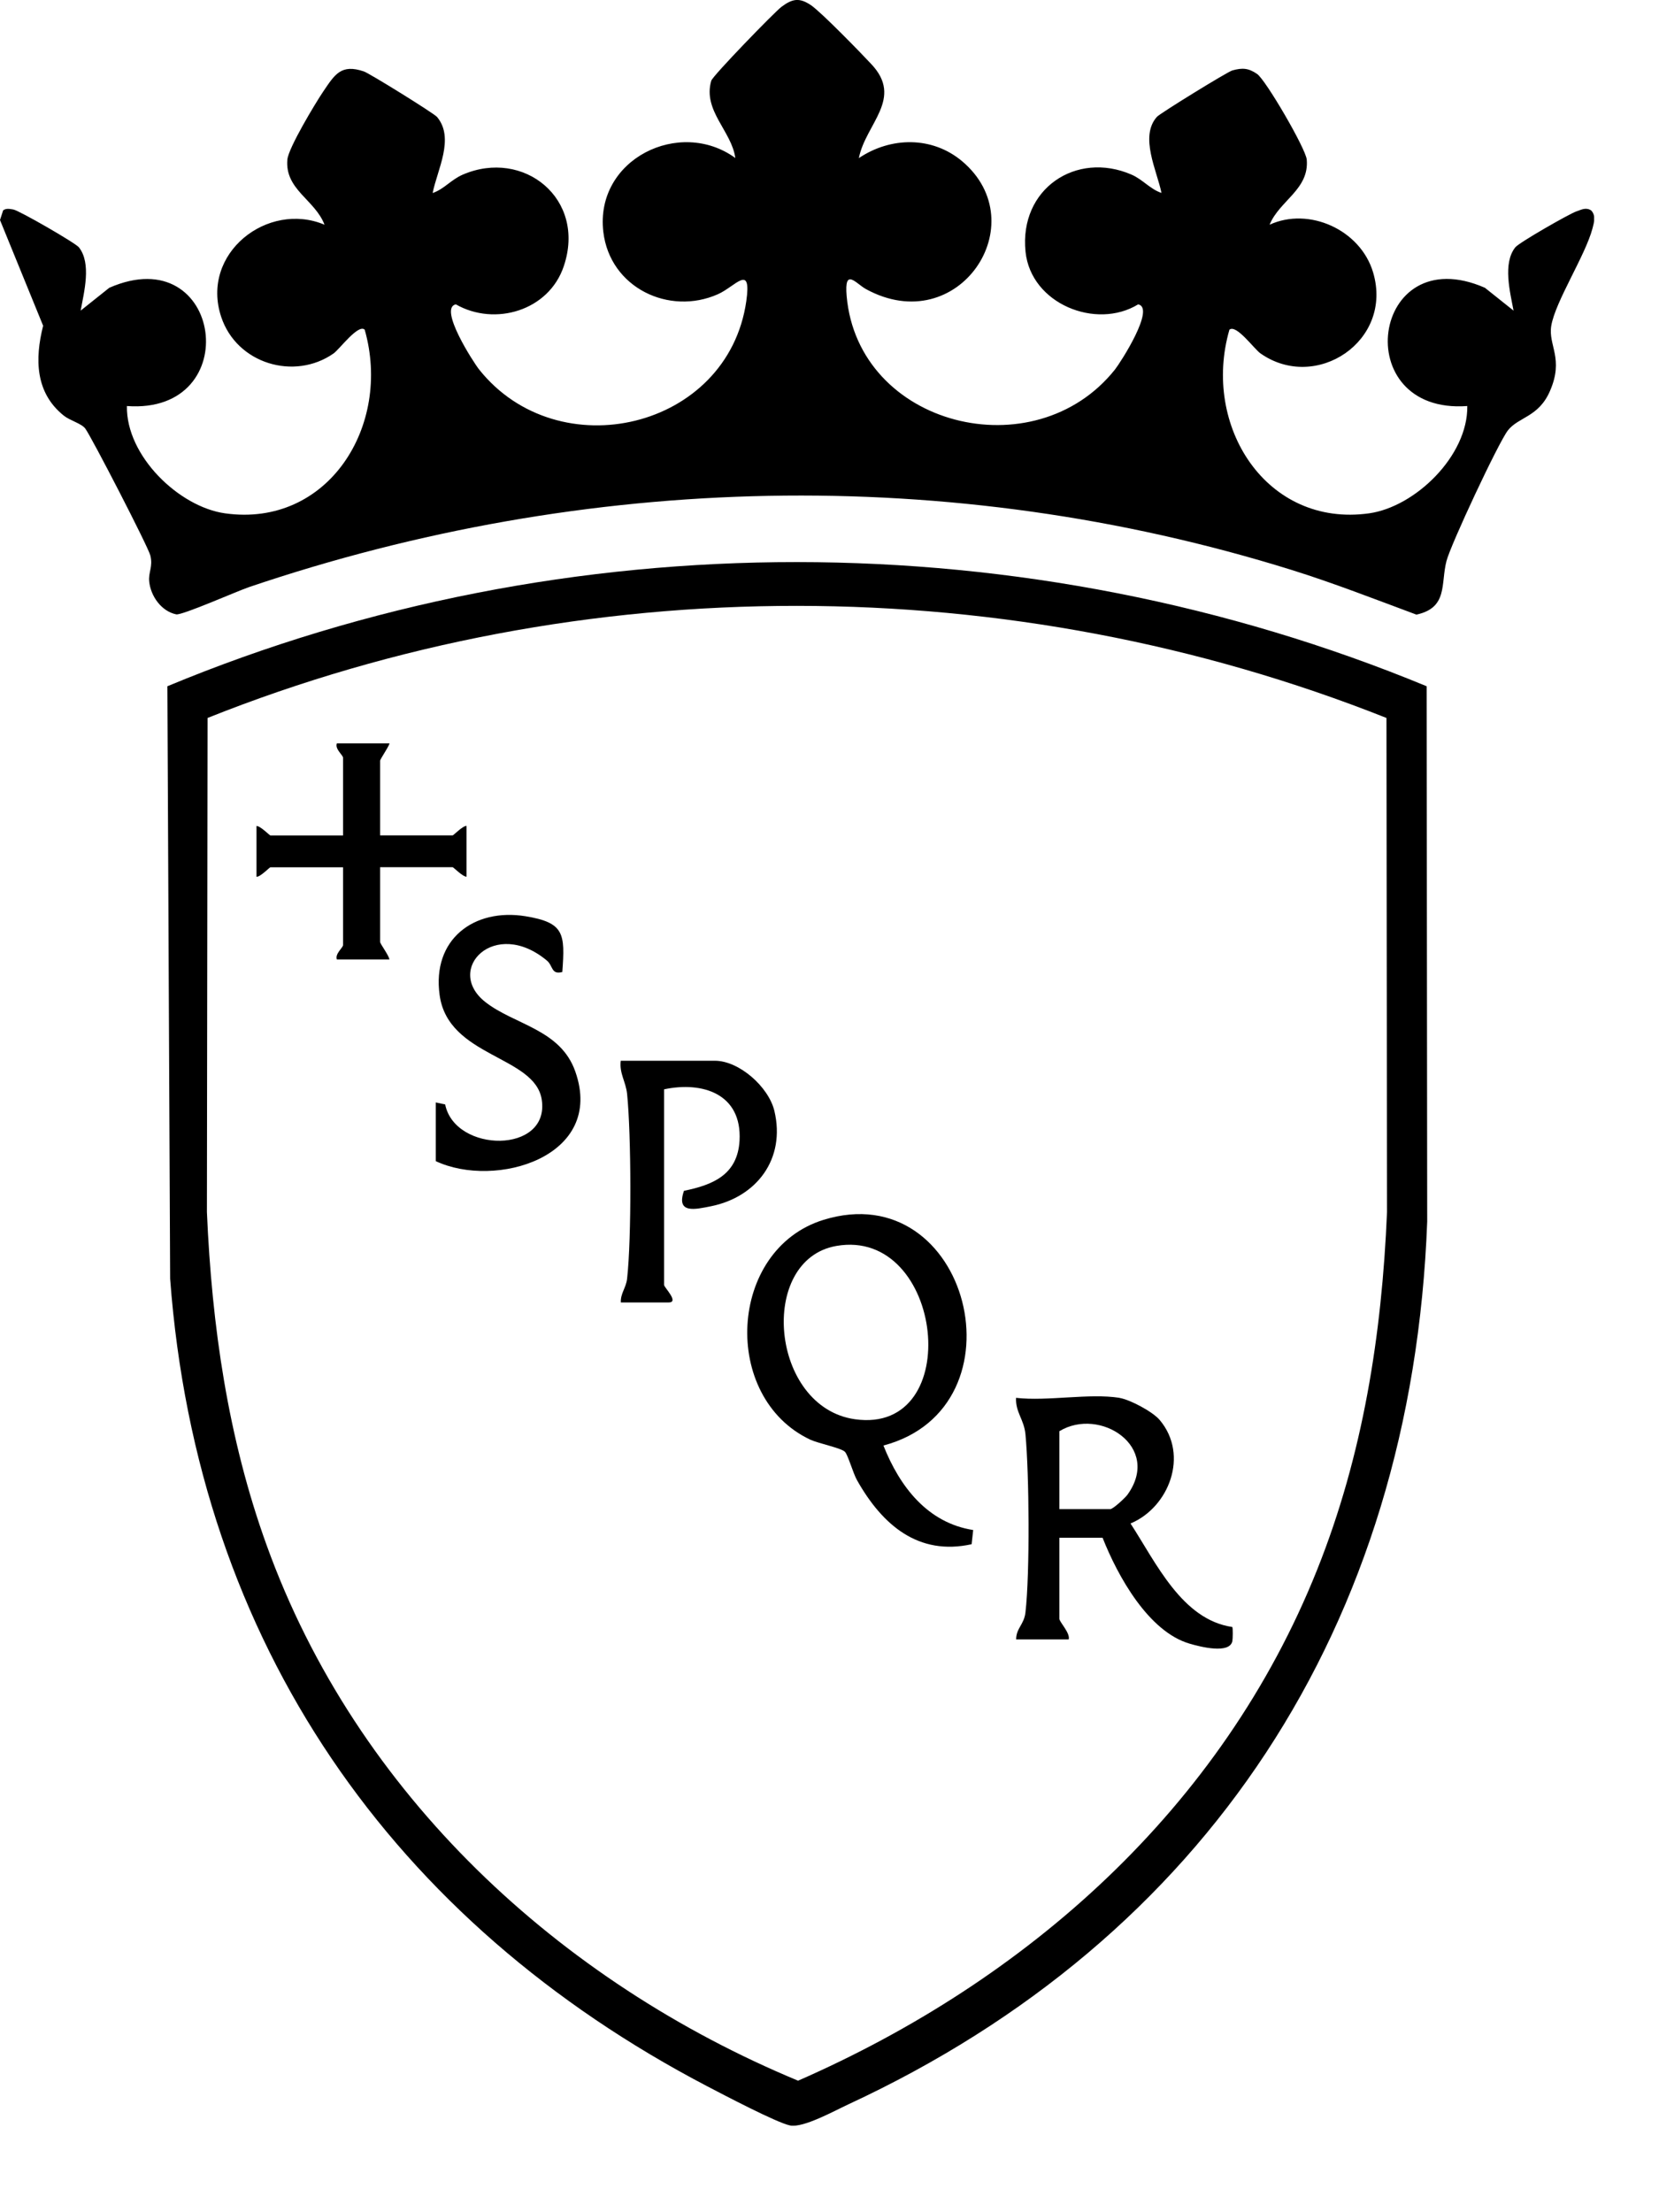
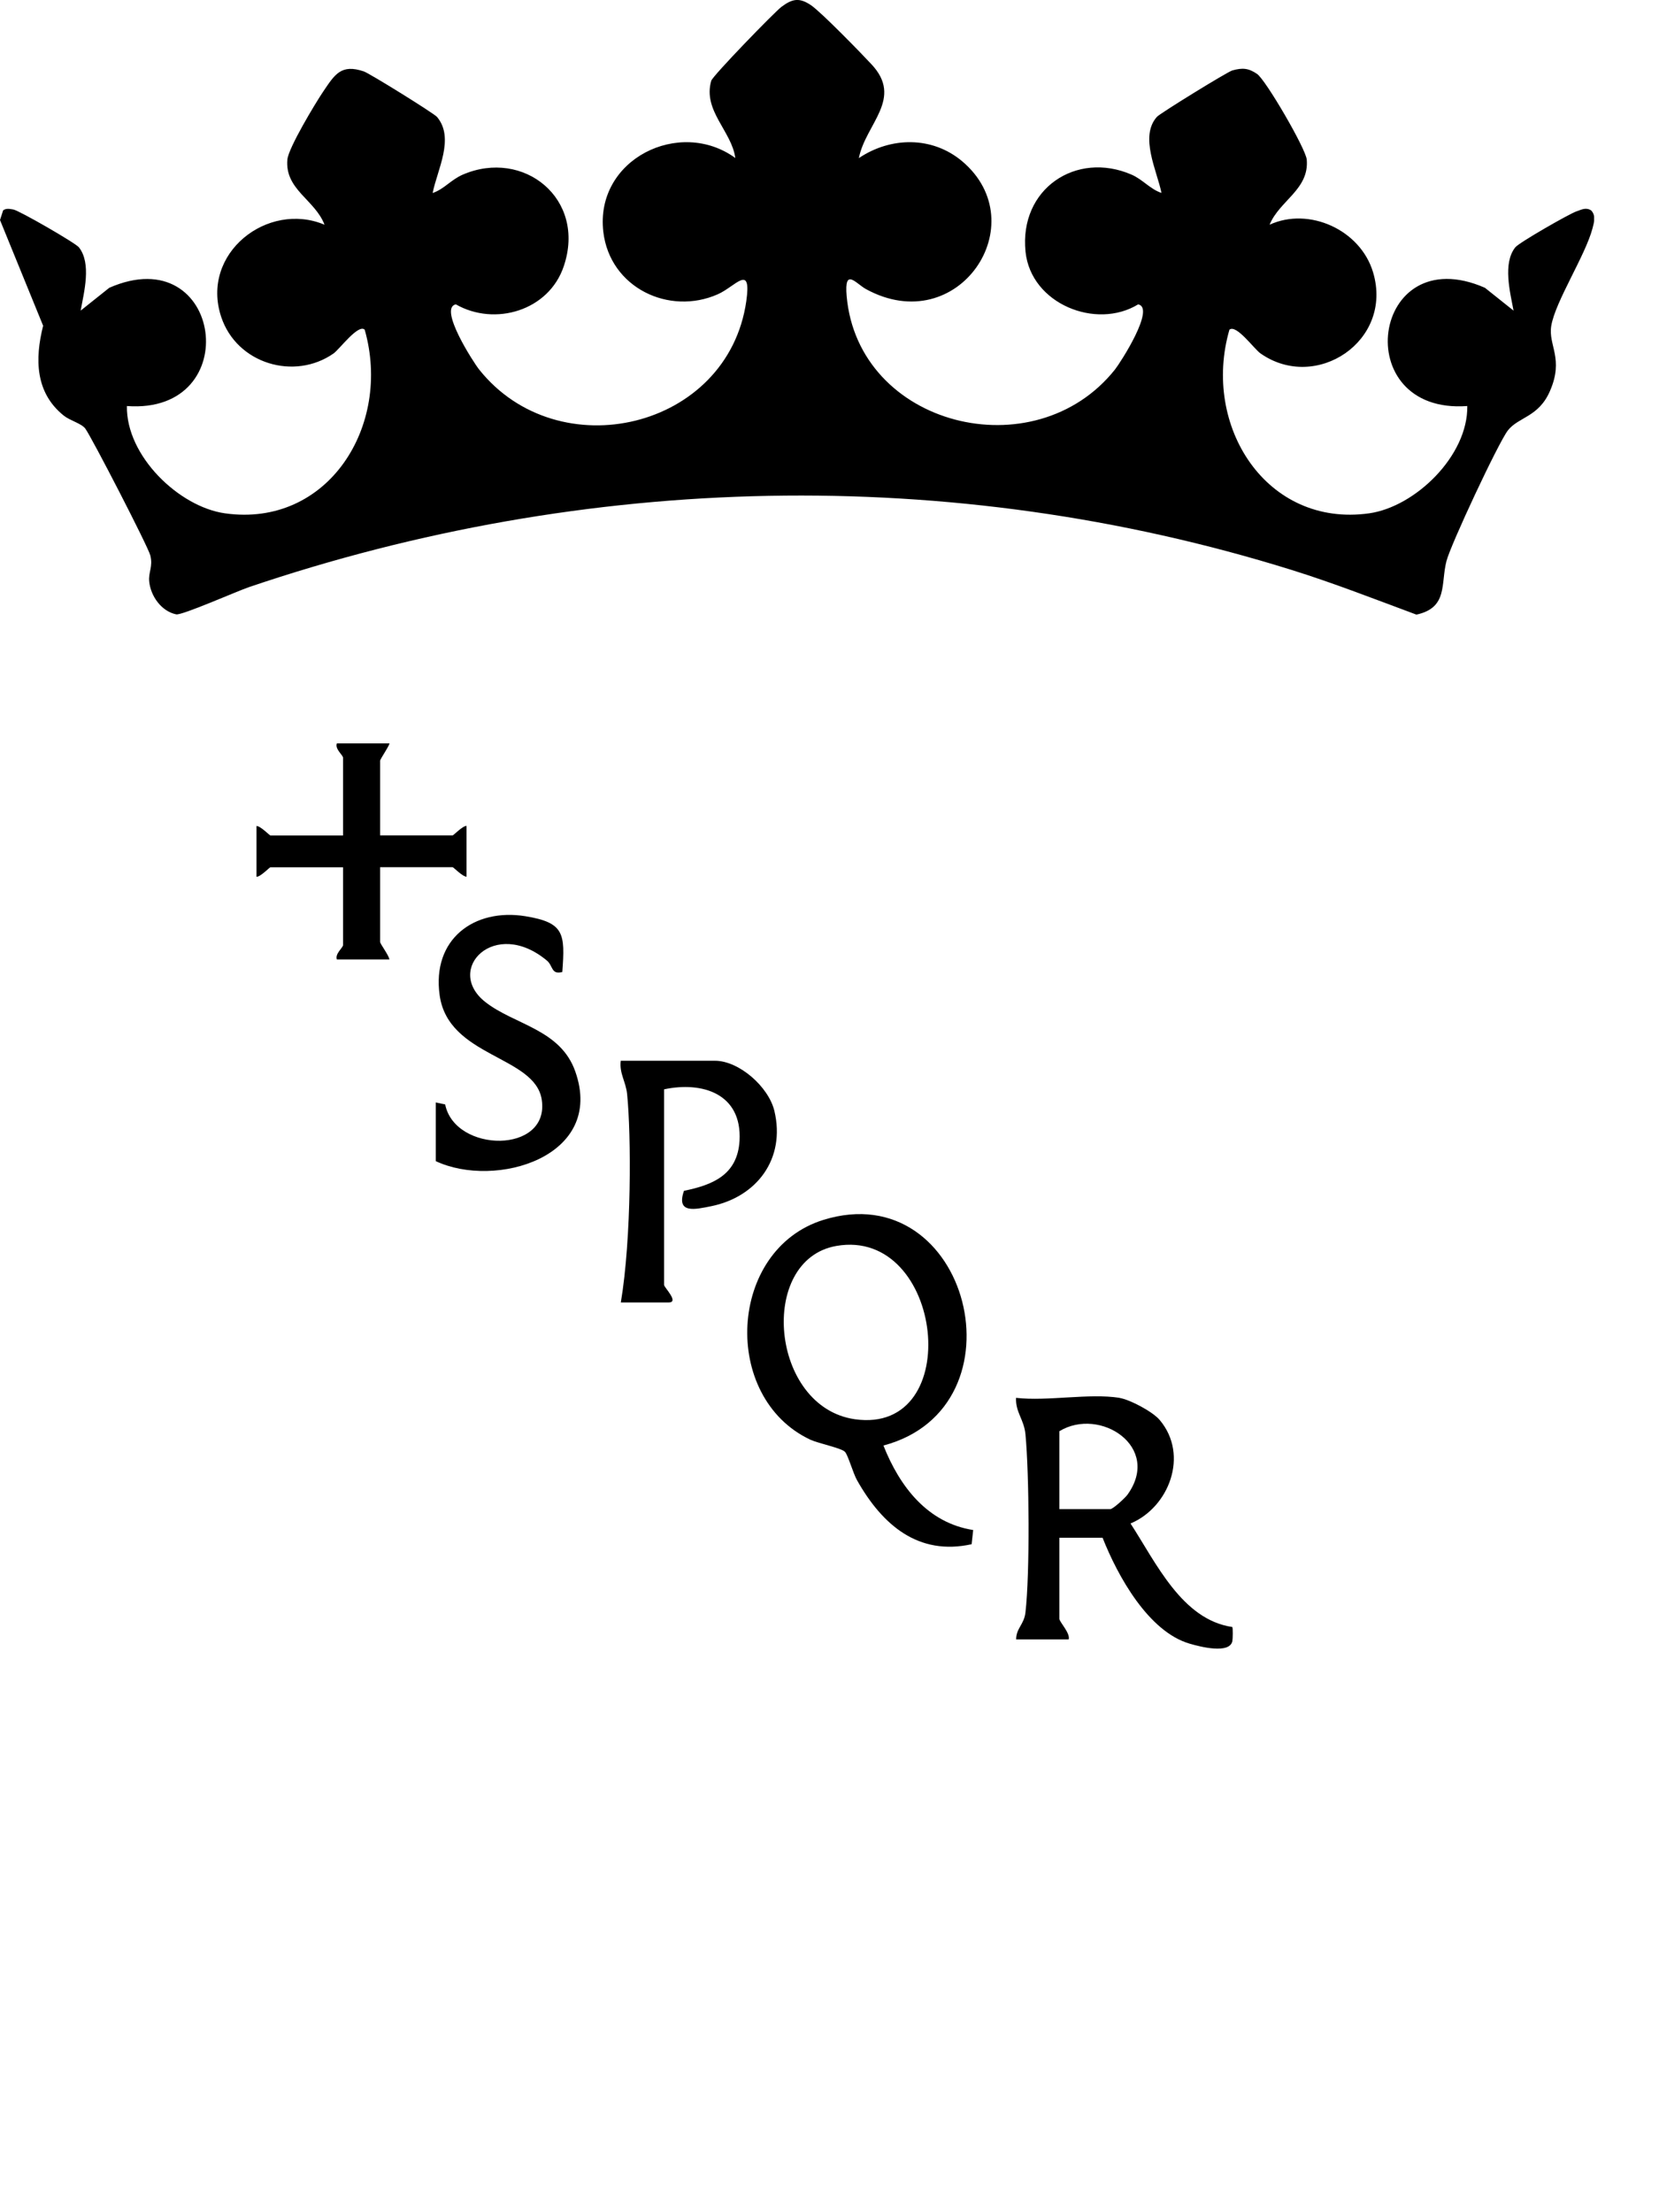
<svg xmlns="http://www.w3.org/2000/svg" fill="none" height="100%" overflow="visible" preserveAspectRatio="none" style="display: block;" viewBox="0 0 18 24" width="100%">
  <g clip-path="url(#clip0_0_70)" id="Livello_1">
    <path d="M9.319 1.715C9.664 1.483 10.115 1.476 10.44 1.75C11.236 2.423 10.4 3.686 9.395 3.136C9.284 3.074 9.159 2.898 9.186 3.211C9.31 4.626 11.225 5.106 12.098 4.008C12.16 3.929 12.539 3.34 12.349 3.302C11.893 3.581 11.186 3.297 11.127 2.732C11.056 2.048 11.677 1.635 12.276 1.894C12.402 1.949 12.478 2.052 12.602 2.093C12.553 1.852 12.361 1.48 12.553 1.267C12.589 1.228 13.317 0.779 13.371 0.764C13.48 0.734 13.545 0.738 13.639 0.802C13.732 0.865 14.166 1.609 14.178 1.731C14.207 2.055 13.881 2.177 13.775 2.438C14.2 2.242 14.76 2.491 14.898 2.955C15.12 3.7 14.278 4.257 13.676 3.834C13.608 3.787 13.413 3.514 13.339 3.577C13.037 4.622 13.741 5.725 14.855 5.569C15.354 5.499 15.928 4.946 15.92 4.405C14.619 4.5 14.876 2.582 16.111 3.122L16.422 3.37C16.384 3.168 16.303 2.856 16.441 2.683C16.483 2.631 17.021 2.323 17.102 2.294C17.157 2.276 17.204 2.246 17.263 2.282C17.317 2.337 17.296 2.411 17.279 2.476C17.201 2.773 16.875 3.27 16.831 3.535C16.796 3.747 16.971 3.889 16.817 4.242C16.694 4.527 16.475 4.522 16.36 4.67C16.256 4.805 15.739 5.91 15.694 6.087C15.63 6.333 15.713 6.593 15.368 6.668C14.918 6.501 14.469 6.325 14.01 6.182C10.314 5.031 6.357 5.13 2.7 6.37C2.576 6.412 1.974 6.678 1.912 6.665C1.754 6.633 1.636 6.471 1.619 6.31C1.608 6.207 1.662 6.149 1.631 6.026C1.608 5.932 0.992 4.739 0.925 4.649C0.882 4.593 0.761 4.564 0.692 4.509C0.382 4.261 0.377 3.894 0.468 3.534L0 2.387L0.034 2.282C0.068 2.257 0.107 2.267 0.145 2.273C0.208 2.284 0.816 2.634 0.856 2.683C0.994 2.857 0.912 3.168 0.875 3.37L1.186 3.122C2.413 2.584 2.673 4.5 1.377 4.405C1.367 4.946 1.942 5.499 2.441 5.569C3.558 5.726 4.254 4.62 3.957 3.577C3.889 3.51 3.684 3.788 3.62 3.834C3.195 4.132 2.569 3.947 2.4 3.438C2.171 2.748 2.905 2.178 3.521 2.438C3.418 2.167 3.089 2.057 3.118 1.731C3.129 1.606 3.42 1.122 3.507 0.993C3.633 0.807 3.701 0.691 3.948 0.775C4.01 0.796 4.708 1.229 4.742 1.269C4.935 1.5 4.745 1.84 4.694 2.094C4.817 2.053 4.893 1.95 5.02 1.895C5.681 1.609 6.364 2.157 6.117 2.888C5.955 3.372 5.368 3.543 4.946 3.302C4.754 3.34 5.139 3.934 5.198 4.008C6.056 5.087 7.897 4.657 8.097 3.269C8.157 2.85 7.981 3.107 7.789 3.192C7.26 3.427 6.618 3.122 6.546 2.516C6.453 1.726 7.376 1.276 7.978 1.714C7.939 1.423 7.623 1.2 7.717 0.876C7.733 0.822 8.402 0.132 8.479 0.074C8.597 -0.014 8.673 -0.029 8.8 0.057C8.913 0.135 9.336 0.569 9.453 0.695C9.807 1.069 9.393 1.342 9.319 1.713V1.715Z" fill="black" id="Vector" />
-     <path d="M15.479 7.445L15.485 13.253C15.32 17.648 13.079 21.032 9.206 22.829C9.055 22.899 8.717 23.087 8.573 23.059C8.428 23.03 7.847 22.724 7.676 22.635C4.273 20.857 2.142 17.843 1.846 13.873L1.816 7.445C6.148 5.645 11.145 5.653 15.479 7.445ZM15.043 7.789C10.97 6.172 6.324 6.163 2.252 7.789L2.245 13.149C2.298 14.383 2.473 15.6 2.892 16.761C3.87 19.477 6.082 21.502 8.659 22.573C11.136 21.489 13.255 19.627 14.292 17.027C14.787 15.788 14.993 14.487 15.049 13.149L15.043 7.789Z" fill="black" id="Vector_2" />
    <path d="M9.585 15.682C9.764 16.134 10.067 16.522 10.559 16.599L10.542 16.753C9.965 16.88 9.575 16.547 9.3 16.061C9.256 15.985 9.201 15.784 9.167 15.75C9.126 15.709 8.882 15.66 8.792 15.619C7.82 15.162 7.897 13.555 8.935 13.234C10.516 12.746 11.149 15.267 9.586 15.682H9.585ZM9.074 13.517C8.219 13.667 8.357 15.266 9.275 15.397C10.482 15.569 10.24 13.313 9.074 13.517Z" fill="black" id="Vector_3" />
    <path d="M12.148 15.166C12.259 15.184 12.508 15.315 12.584 15.407C12.903 15.787 12.683 16.354 12.266 16.528C12.544 16.955 12.824 17.571 13.37 17.651C13.378 17.66 13.376 17.778 13.371 17.804C13.342 17.947 13.023 17.866 12.908 17.832C12.461 17.702 12.128 17.101 11.963 16.683H11.494V17.562C11.494 17.596 11.615 17.718 11.595 17.786H11.025C11.025 17.664 11.111 17.625 11.126 17.494C11.175 17.074 11.167 15.988 11.126 15.559C11.11 15.398 11.017 15.321 11.024 15.165C11.367 15.204 11.817 15.113 12.147 15.165L12.148 15.166ZM11.494 16.372H12.047C12.076 16.372 12.206 16.252 12.232 16.217C12.608 15.697 11.934 15.259 11.494 15.527V16.371V16.372Z" fill="black" id="Vector_4" />
    <path d="M4.727 11.96L4.83 11.982C4.937 12.51 5.967 12.521 5.878 11.931C5.806 11.452 4.863 11.472 4.77 10.796C4.685 10.188 5.145 9.85 5.701 9.94C6.123 10.009 6.132 10.127 6.101 10.545C5.98 10.577 6.001 10.479 5.936 10.423C5.368 9.947 4.817 10.518 5.266 10.871C5.58 11.118 6.081 11.165 6.242 11.625C6.569 12.552 5.374 12.901 4.728 12.597V11.959L4.727 11.96Z" fill="black" id="Vector_5" />
-     <path d="M7.205 11.819V13.94C7.205 13.966 7.373 14.13 7.255 14.13H6.736C6.731 14.032 6.793 13.972 6.804 13.872C6.853 13.434 6.849 12.312 6.804 11.868C6.79 11.734 6.718 11.644 6.735 11.508H7.757C8.019 11.508 8.339 11.79 8.402 12.052C8.526 12.574 8.209 12.986 7.716 13.086C7.546 13.12 7.333 13.173 7.421 12.919C7.733 12.855 8.002 12.747 8.024 12.375C8.052 11.863 7.618 11.73 7.205 11.818V11.819Z" fill="black" id="Vector_6" />
+     <path d="M7.205 11.819V13.94C7.205 13.966 7.373 14.13 7.255 14.13H6.736C6.853 13.434 6.849 12.312 6.804 11.868C6.79 11.734 6.718 11.644 6.735 11.508H7.757C8.019 11.508 8.339 11.79 8.402 12.052C8.526 12.574 8.209 12.986 7.716 13.086C7.546 13.12 7.333 13.173 7.421 12.919C7.733 12.855 8.002 12.747 8.024 12.375C8.052 11.863 7.618 11.73 7.205 11.818V11.819Z" fill="black" id="Vector_6" />
    <path d="M4.225 8.062C4.237 8.072 4.124 8.236 4.124 8.253V9.063H4.911C4.921 9.063 5.02 8.958 5.062 8.96V9.511C5.02 9.512 4.92 9.408 4.911 9.408H4.124V10.218C4.124 10.24 4.219 10.363 4.225 10.409H3.655C3.632 10.348 3.722 10.281 3.722 10.253V9.409H2.934C2.924 9.409 2.826 9.514 2.783 9.512V8.961C2.826 8.96 2.925 9.064 2.934 9.064H3.722V8.22C3.722 8.193 3.631 8.125 3.655 8.065H4.225V8.062Z" fill="black" id="Vector_7" />
  </g>
  <defs>
    <clipPath id="clip0_0_70">
      <rect fill="white" height="23.061" width="17.296" />
    </clipPath>
  </defs>
</svg>